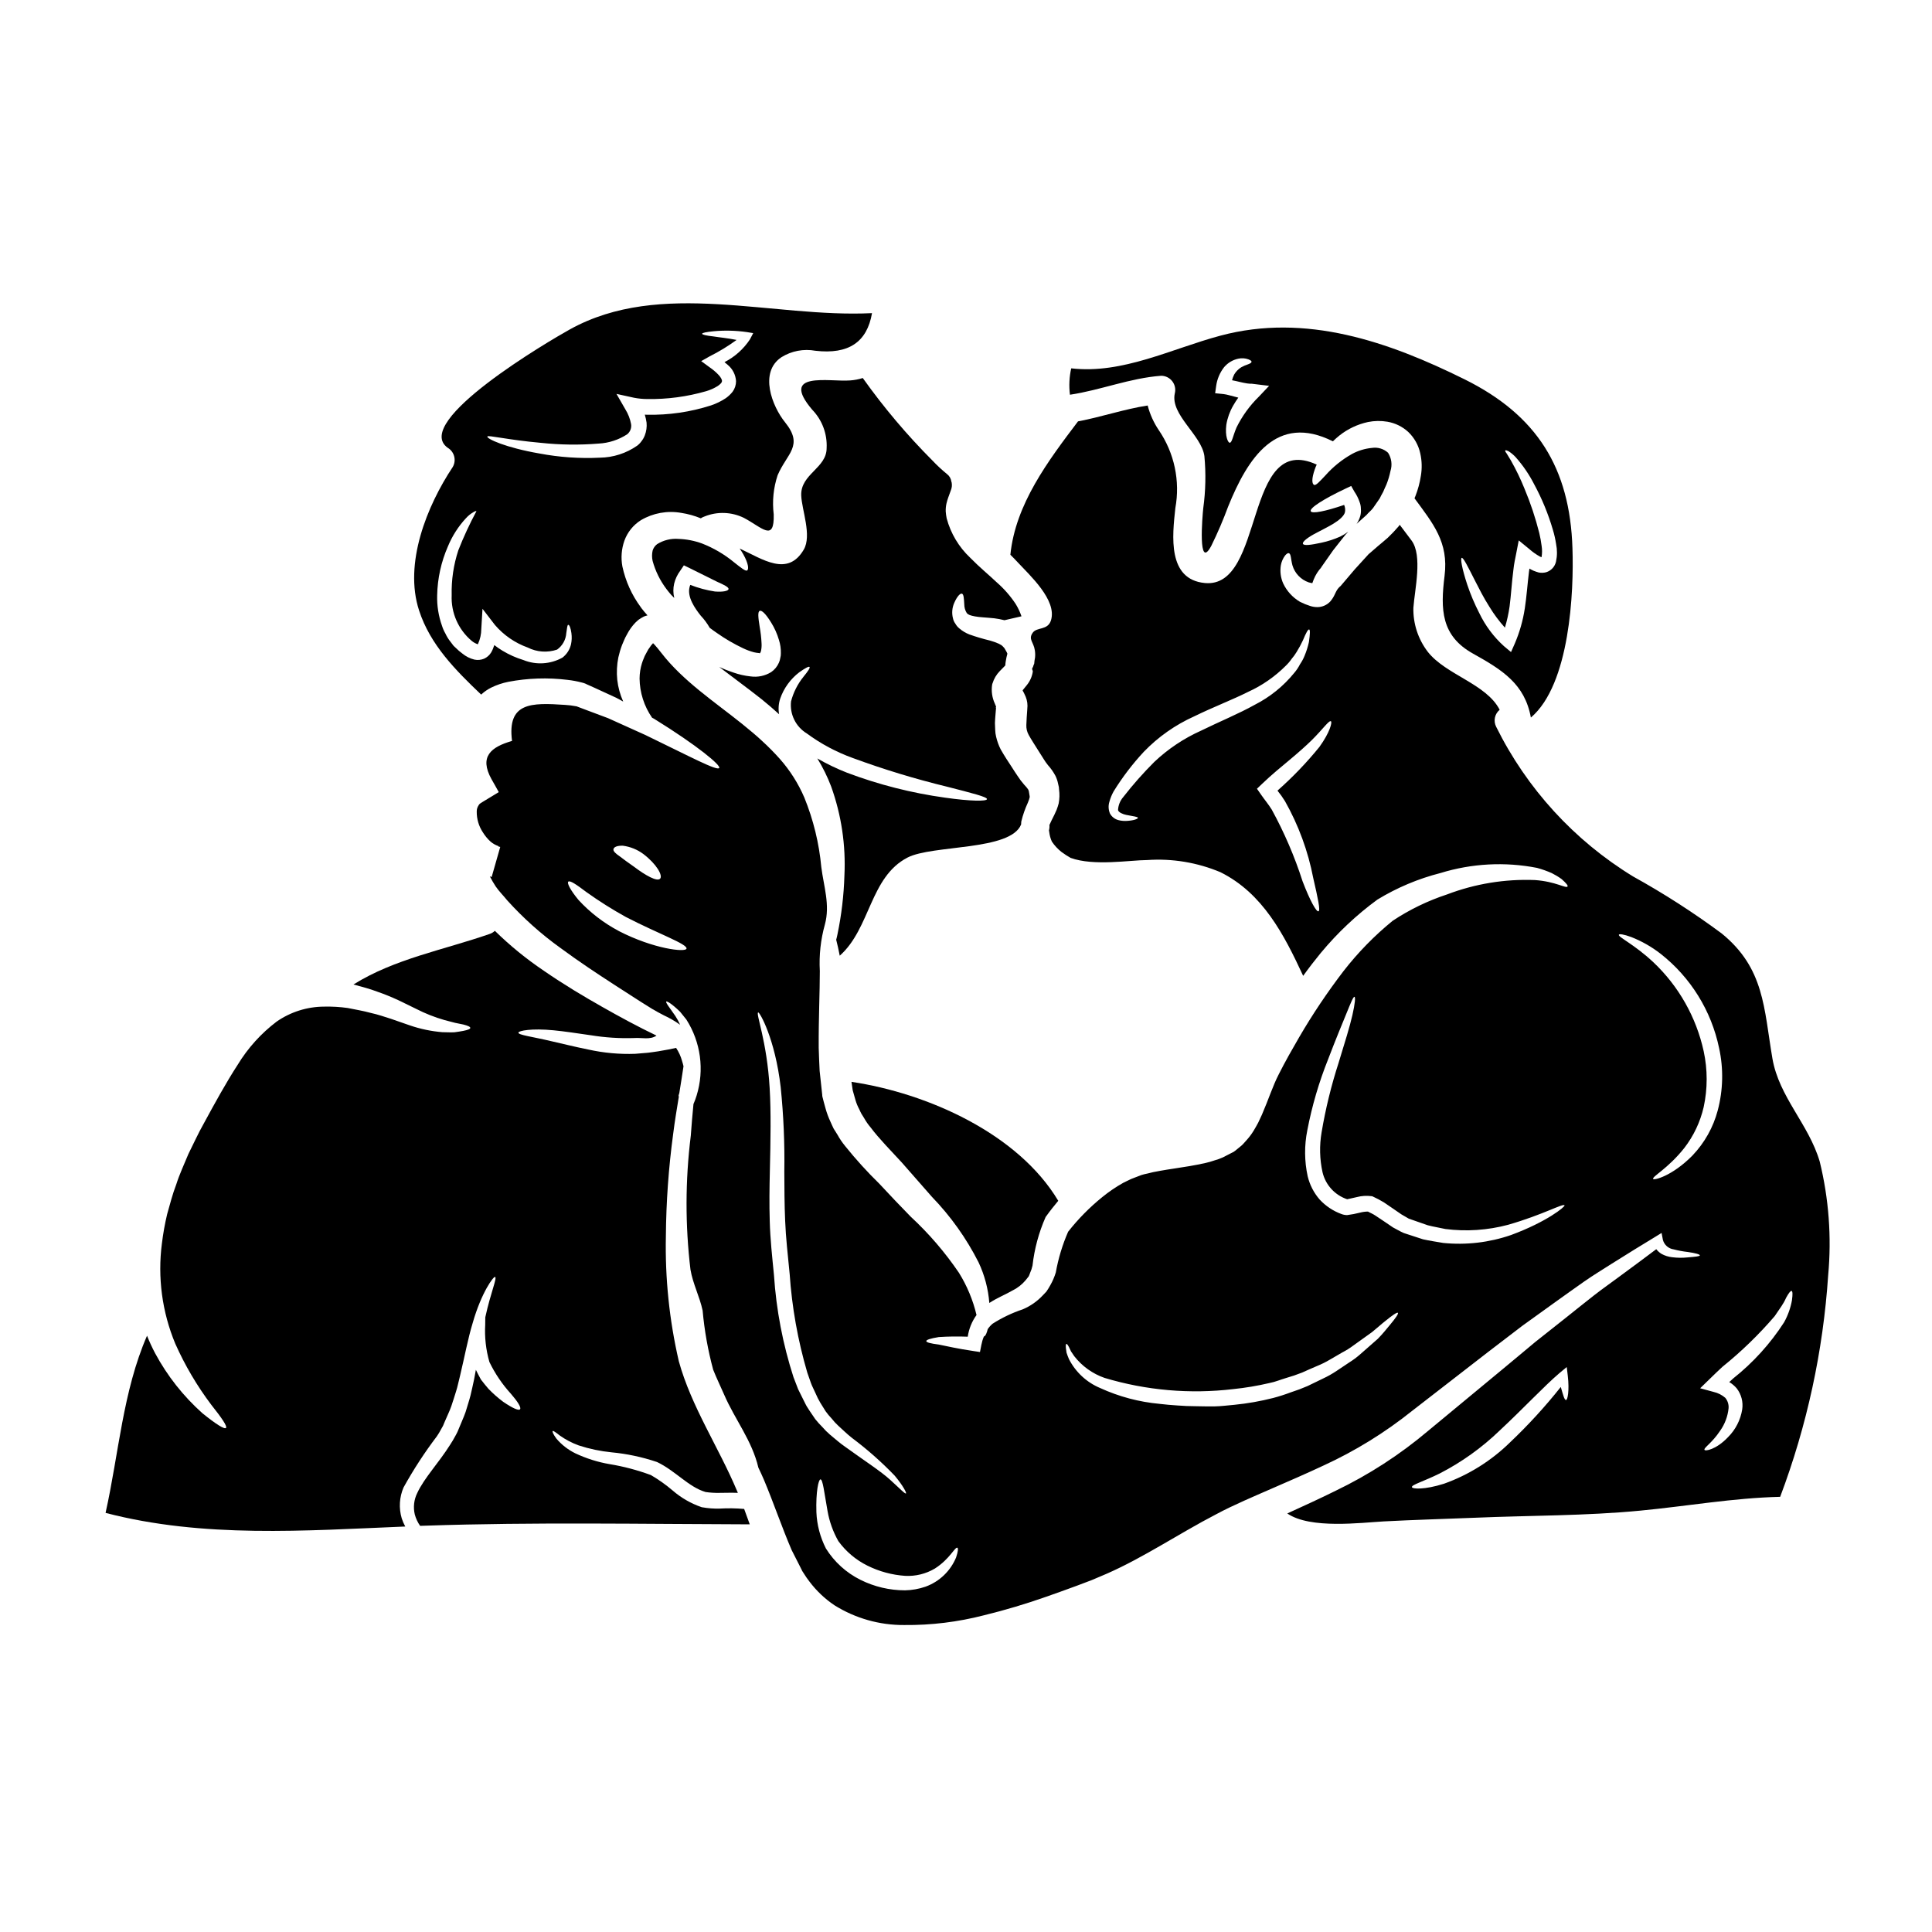
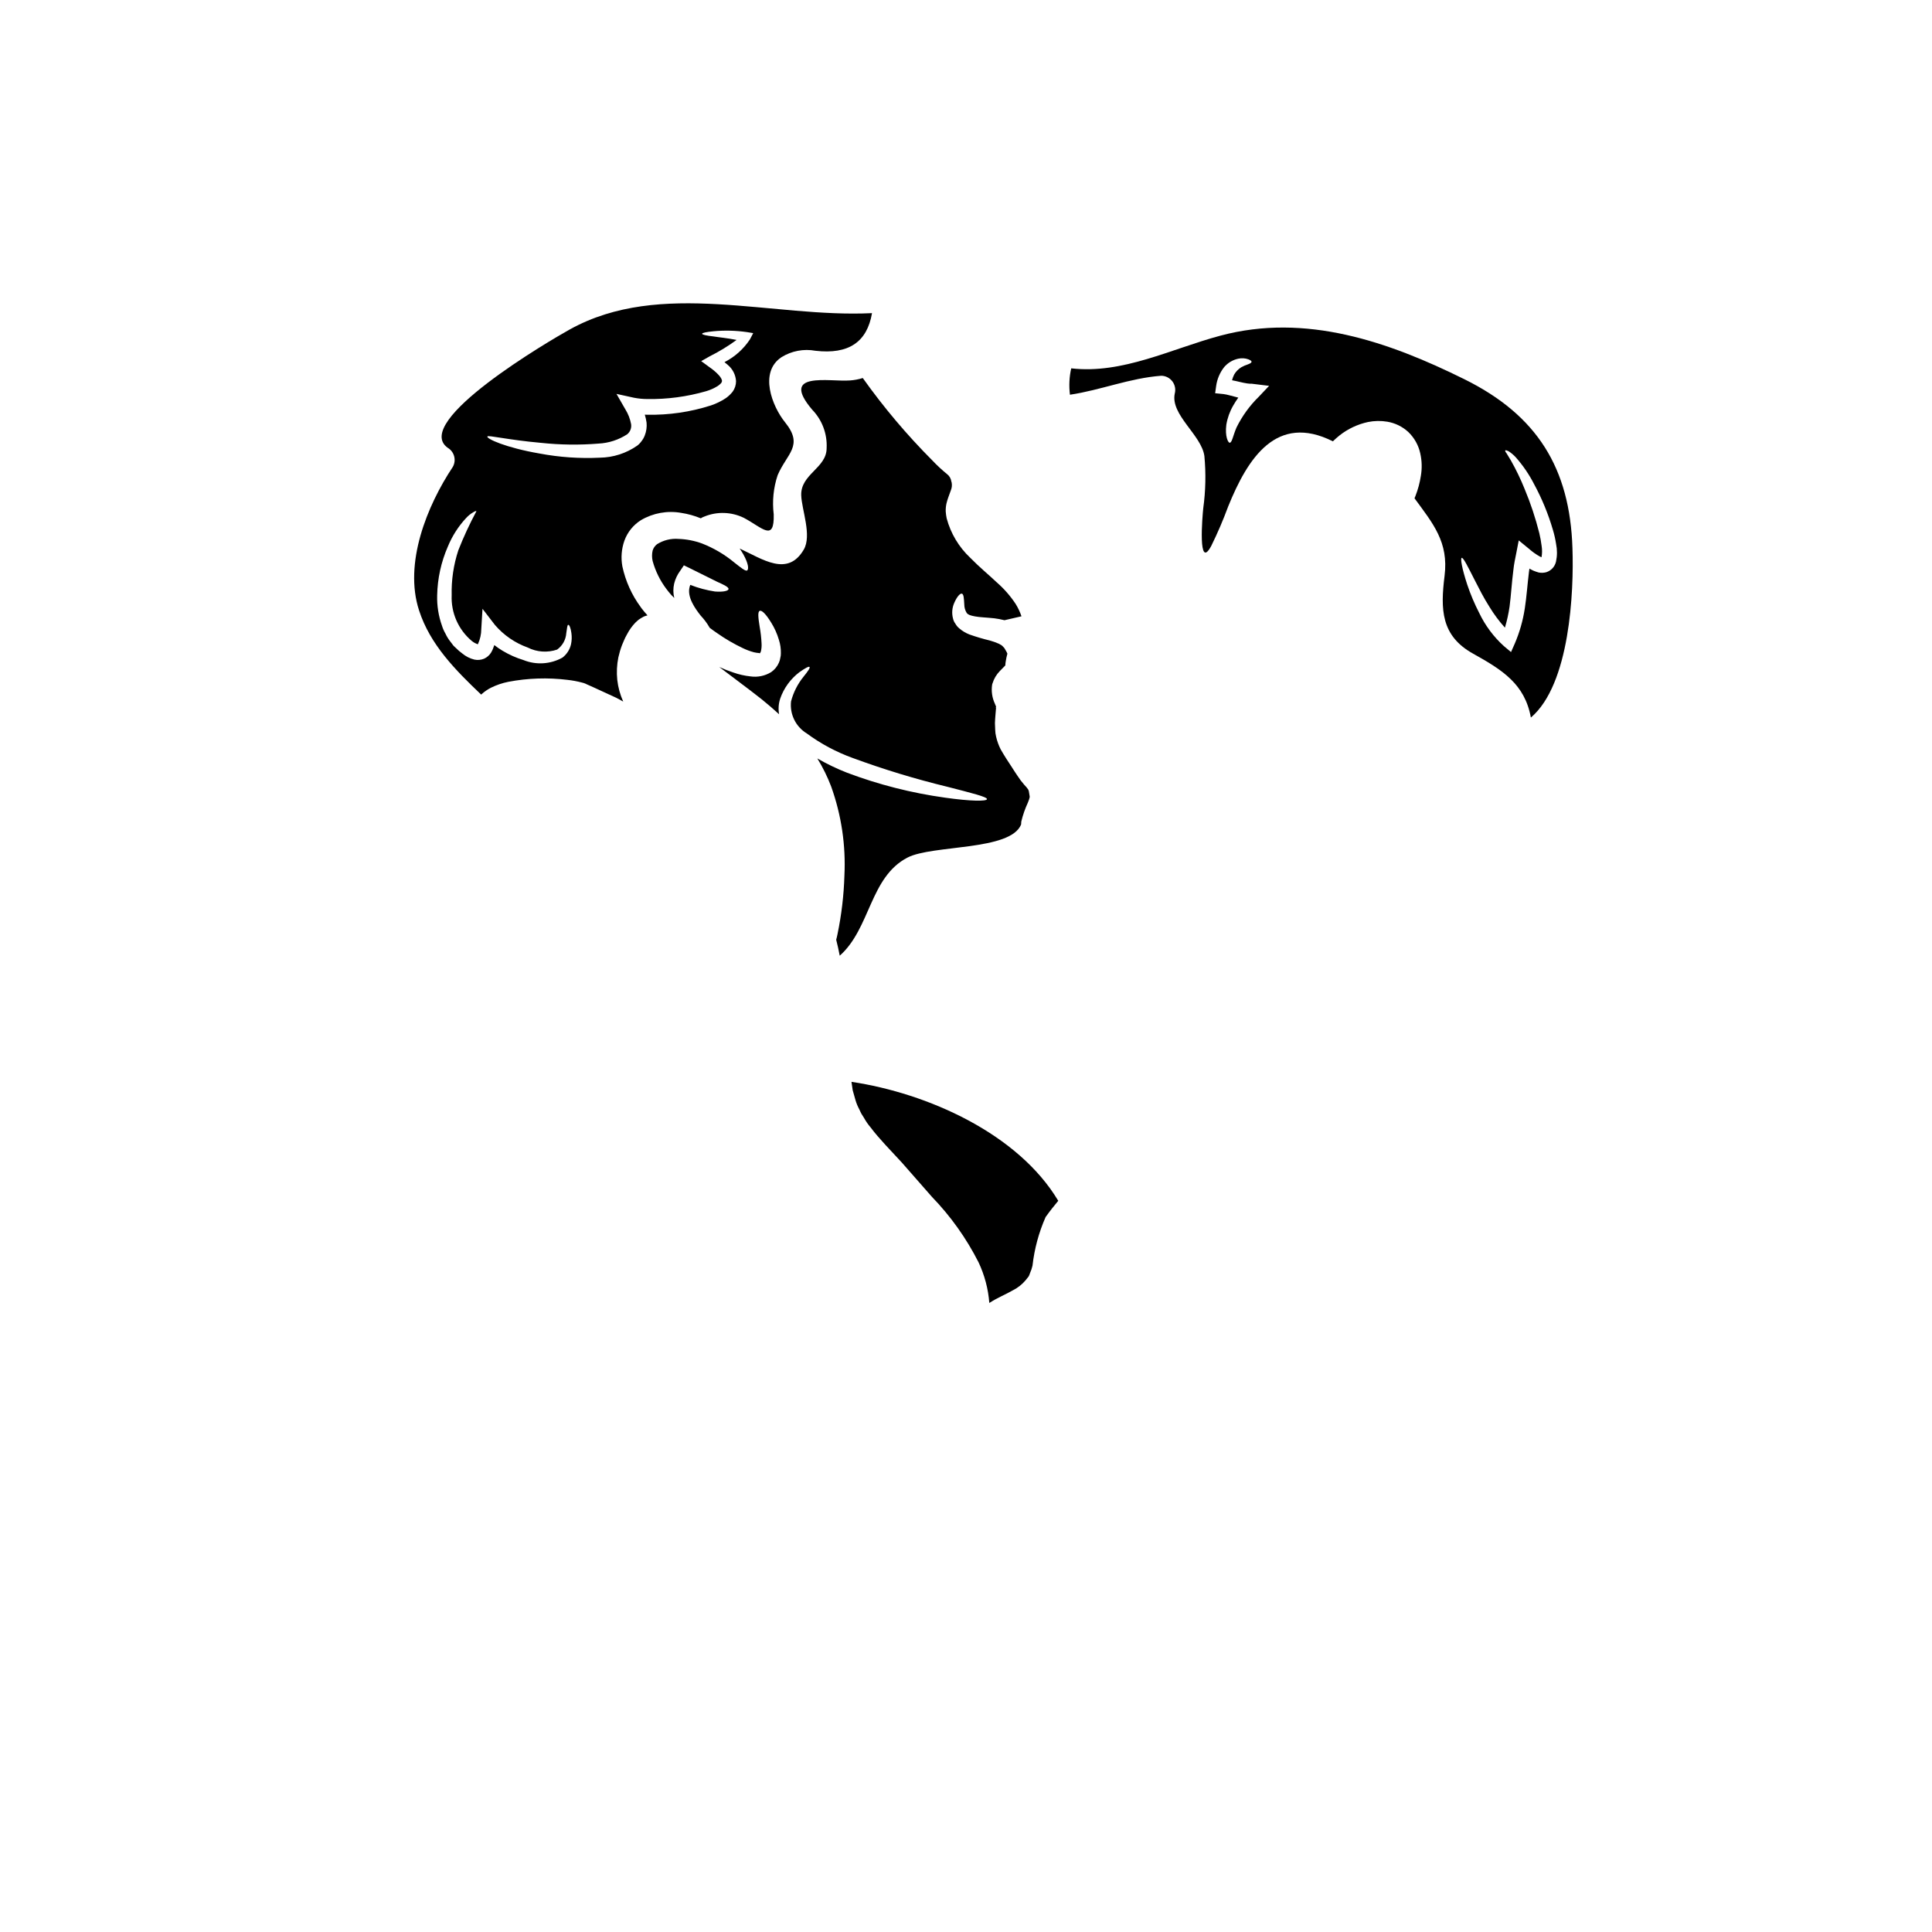
<svg xmlns="http://www.w3.org/2000/svg" fill="#000000" width="800px" height="800px" version="1.1" viewBox="144 144 512 512">
  <g>
-     <path d="m334.73 543.79c-1.559 0.043-3.117-0.074-4.652-0.348h-0.074l-0.125-0.047c-2.789-0.961-5.367-2.449-7.598-4.379-1.805-1.539-3.742-2.914-5.789-4.109-3.551-1.312-7.219-2.285-10.953-2.898-3.144-0.539-6.199-1.508-9.082-2.867-1.914-0.941-3.617-2.262-5-3.887-0.84-1.141-1.137-1.859-0.988-2.008 0.148-0.148 0.789 0.324 1.883 1.18h-0.004c1.551 1.098 3.238 1.98 5.023 2.625 2.828 0.922 5.75 1.539 8.715 1.832 4.051 0.383 8.043 1.23 11.902 2.523 0.051 0.012 0.102 0.031 0.148 0.051 4.848 2.301 8.316 6.609 12.844 7.941 1.23 0.18 2.473 0.258 3.715 0.227 1.508 0 3.148-0.074 4.848 0-0.098-0.199-0.172-0.422-0.273-0.645-4.801-11.414-12.078-22.223-15.395-34.301l0.004-0.004c-2.5-10.836-3.648-21.941-3.414-33.062 0.07-9.055 0.715-18.098 1.926-27.074 0.449-3.586 1.016-6.879 1.512-9.945-0.148-0.125-0.051-0.449 0.121-0.918 0.395-2.574 0.82-4.953 1.113-7.106-0.121-0.469-0.219-0.941-0.395-1.434h0.004c-0.34-1.223-0.871-2.383-1.574-3.438-0.641 0.145-1.285 0.273-1.969 0.418-0.918 0.148-1.859 0.324-2.797 0.496l-1.453 0.211-0.742 0.098c-0.273 0.027-0.422 0.074-0.867 0.098-0.988 0.074-1.969 0.148-2.969 0.246v0.004c-4.199 0.152-8.398-0.23-12.5-1.141-3.711-0.742-6.926-1.574-9.652-2.176-5.297-1.262-8.91-1.66-8.836-2.301 0.051-0.496 3.469-1.18 9.305-0.617 2.852 0.273 6.215 0.789 9.84 1.312v-0.004c3.836 0.629 7.723 0.879 11.609 0.746 1.906-0.148 4.133 0.543 5.84-0.645-4.926-2.363-9.605-4.898-14.453-7.648-4.848-2.746-10.078-5.863-15.395-9.527v-0.004c-4.644-3.125-8.992-6.668-12.988-10.59-0.398 0.383-0.883 0.672-1.41 0.84-12.152 4.231-25.148 6.559-36.062 13.383 2.18 0.59 4.434 1.18 6.238 1.879 1.938 0.668 3.836 1.438 5.691 2.301 1.66 0.82 3.242 1.574 4.723 2.301l0.004 0.004c2.383 1.219 4.875 2.203 7.449 2.941 1.062 0.273 2.027 0.547 2.848 0.742 0.82 0.195 1.574 0.297 2.176 0.445 1.18 0.301 1.832 0.594 1.832 0.891s-0.617 0.547-1.855 0.789c-0.617 0.121-1.387 0.246-2.328 0.371-0.918 0.051-1.969 0-3.219-0.023-2.941-0.242-5.844-0.848-8.637-1.809-1.535-0.547-3.219-1.113-4.977-1.73-1.707-0.523-3.289-1.113-5.394-1.574-2.055-0.57-3.91-0.844-6.016-1.285l0.004-0.004c-2.109-0.297-4.234-0.422-6.363-0.371-4.477 0.027-8.844 1.41-12.523 3.961-4.141 3.133-7.648 7.019-10.344 11.457-3.07 4.723-6.016 10.102-8.984 15.566-1.508 2.648-2.719 5.394-4.059 8.047-1.113 2.723-2.363 5.344-3.215 8.047-1.016 2.644-1.684 5.316-2.426 7.918-0.609 2.562-1.074 5.156-1.391 7.769-1.172 9.008 0.051 18.168 3.543 26.555 2.547 5.723 5.734 11.137 9.5 16.141 2.875 3.613 4.328 5.766 3.938 6.188-0.395 0.422-2.621-0.965-6.238-3.887-5.082-4.535-9.328-9.922-12.551-15.922-0.793-1.504-1.504-3.047-2.133-4.629-6.434 14.805-7.477 31.234-10.988 46.953 25.887 6.754 52.914 4.699 79.422 3.613-0.383-0.695-0.695-1.426-0.941-2.18-0.801-2.703-0.625-5.606 0.496-8.191 2.617-4.727 5.57-9.258 8.836-13.562 0.414-0.613 0.793-1.25 1.137-1.906 0.148-0.273 0.445-0.789 0.473-0.844l0.445-1.062c0.594-1.414 1.285-2.797 1.754-4.133 0.469-1.336 0.844-2.648 1.262-3.938 0.422-1.285 0.668-2.672 1.016-3.961 1.258-5.246 2.152-10.125 3.391-14.168 2.328-8.145 5.57-12.449 5.938-12.203 0.57 0.324-1.16 4.109-2.598 10.695 0 0.566 0 1.211-0.023 1.906l0.004 0.004c-0.195 3.356 0.184 6.719 1.113 9.949 1.48 3.062 3.398 5.898 5.691 8.41 1.832 2.106 2.793 3.664 2.426 4.109-0.371 0.445-2.027-0.32-4.457-1.969-1.391-1.039-2.699-2.191-3.906-3.438-0.645-0.766-1.34-1.574-2.008-2.477-0.445-0.82-0.914-1.684-1.336-2.574-0.148 0.844-0.301 1.68-0.473 2.547-0.32 1.363-0.566 2.754-0.938 4.207-0.371 1.453-0.871 2.922-1.316 4.434-0.496 1.438-1.137 2.754-1.707 4.207l-0.445 1.062c-0.297 0.645-0.422 0.789-0.641 1.211-0.395 0.742-0.82 1.461-1.262 2.129-3.094 4.926-6.93 8.887-8.762 12.871-0.871 1.758-1.098 3.762-0.645 5.668 0.293 1.082 0.77 2.102 1.414 3.019 0.52-0.023 1.039-0.051 1.574-0.051 28.559-0.965 57.199-0.422 85.781-0.348-0.492-1.387-0.988-2.719-1.484-4.082-2.152-0.188-4.316-0.219-6.477-0.098z" />
    <path d="m369.65 430.7c0.125 0.742 0.223 1.488 0.324 2.227 0.246 0.867 0.496 1.73 0.742 2.625 0.25 0.852 0.59 1.672 1.012 2.449 0.199 0.375 0.301 0.742 0.547 1.141l0.738 1.18v0.004c0.477 0.852 1.031 1.656 1.664 2.398 2.402 3.191 5.418 6.188 8.312 9.355 2.777 3.168 5.441 6.203 7.992 9.109 4.965 5.133 9.125 10.98 12.352 17.352 1.594 3.383 2.559 7.031 2.848 10.762 2.106-1.387 4.434-2.297 6.297-3.391v0.004c1.258-0.641 2.375-1.523 3.289-2.598l0.867-1.09c0.172-0.324 0.195-0.543 0.324-0.82h-0.004c0.293-0.645 0.516-1.312 0.672-2.004 0.496-4.43 1.664-8.762 3.461-12.844l0.023-0.051 0.148-0.195c0.988-1.387 2.078-2.754 3.191-4.086-10.676-17.848-34.652-28.516-54.801-31.527z" />
    <path d="m255.06 305.78c2.945 9.086 9.676 15.84 16.457 22.297 0.051-0.023 0.074-0.074 0.098-0.098 0.766-0.699 1.625-1.289 2.551-1.754 1.438-0.703 2.961-1.219 4.531-1.535 5.172-0.988 10.465-1.164 15.688-0.52 1.297 0.141 2.578 0.379 3.84 0.715l0.543 0.148 0.375 0.148 0.098 0.035 0.172 0.098 0.789 0.348 1.484 0.668c1.969 0.918 3.859 1.781 5.691 2.621 0.621 0.324 1.18 0.645 1.781 0.969-0.82-1.82-1.352-3.758-1.574-5.742-0.207-2-0.109-4.019 0.293-5.992 0.246-1.102 0.57-2.188 0.969-3.242l0.543-1.281 0.148-0.324 0.07-0.148 0.027-0.098 0.121-0.223 0.395-0.738 0.004-0.004c0.59-1.145 1.34-2.195 2.227-3.125 0.324-0.273 0.543-0.543 0.914-0.816v0.004c0.418-0.293 0.859-0.555 1.312-0.789 0.32-0.137 0.652-0.246 0.988-0.32l-0.844-0.965-0.418-0.52-0.199-0.246-0.098-0.125-0.195-0.273-0.051-0.074v-0.004c-2.367-3.199-4.019-6.871-4.852-10.762-0.422-2.281-0.238-4.633 0.531-6.82 0.812-2.254 2.356-4.172 4.383-5.445 3.219-1.902 7.012-2.586 10.691-1.93 1.773 0.27 3.512 0.754 5.172 1.438 0.312-0.211 0.656-0.379 1.016-0.496 3.359-1.355 7.137-1.219 10.395 0.371 4.875 2.574 8.094 6.512 7.918-0.914-0.43-3.5-0.074-7.051 1.039-10.395 2.477-5.793 6.984-7.797 1.969-14.008-3.441-4.258-6.953-13.27-0.965-17.25v-0.004c2.684-1.672 5.898-2.281 9.008-1.707 8.809 1.016 13.684-2.301 14.996-9.973-26.43 1.312-55.934-9.055-80.062 4.305-5.273 2.922-42.074 24.453-32.375 31.383h0.004c1.75 1.047 2.344 3.301 1.332 5.074-6.828 10.27-13.016 25.539-8.93 38.039zm32.273-44.426h0.004c5.078 0.547 10.199 0.613 15.293 0.199 2.707-0.137 5.332-0.992 7.602-2.477 0.793-0.656 1.176-1.684 1.012-2.695-0.258-1.379-0.77-2.695-1.508-3.887l-2.363-4.109 4.629 1.016c1.168 0.227 2.356 0.344 3.543 0.348 5.273 0.086 10.527-0.617 15.59-2.078 1.062-0.312 2.078-0.762 3.019-1.34 0.344-0.223 0.66-0.488 0.941-0.785 0.125-0.246 0.273-0.395 0.223-0.543 0.098-0.301-0.324-1.113-1.016-1.781v-0.004c-0.691-0.711-1.453-1.348-2.277-1.906l-2.199-1.609 2.227-1.262c2.5-1.25 4.894-2.707 7.152-4.356-2.453-0.496-4.555-0.668-6.066-0.918-2.004-0.223-3.066-0.469-3.066-0.715 0-0.246 1.062-0.473 3.066-0.668 2.918-0.27 5.859-0.195 8.762 0.219l1.707 0.277-0.867 1.656h0.004c-1.691 2.562-4.019 4.644-6.754 6.039 0.297 0.223 0.566 0.445 0.867 0.719h-0.004c1.301 1.07 2.098 2.629 2.203 4.309 0.004 1.012-0.316 2-0.914 2.816-0.52 0.652-1.129 1.227-1.809 1.707-1.215 0.805-2.531 1.445-3.91 1.91-5.477 1.758-11.203 2.59-16.953 2.473-0.199 0-0.395-0.023-0.594-0.023 0.211 0.688 0.367 1.391 0.469 2.106 0.109 1.148-0.051 2.312-0.469 3.387-0.211 0.555-0.504 1.07-0.867 1.535-0.316 0.449-0.699 0.848-1.137 1.184-2.906 2.031-6.356 3.141-9.902 3.191-5.371 0.262-10.754-0.113-16.035-1.113-8.887-1.535-14.059-3.914-13.777-4.508 0.164-0.414 5.363 0.898 14.176 1.688zm-19.82 19.949c0.543-0.609 1.176-1.125 1.883-1.535 0.469-0.297 0.762-0.395 0.867-0.297h-0.004c-1.801 3.359-3.406 6.82-4.801 10.367-1.262 3.84-1.855 7.867-1.758 11.906-0.203 4.644 1.762 9.117 5.32 12.105 0.457 0.375 0.977 0.668 1.535 0.867 0.027-0.004 0.055 0.004 0.074 0.023 0-0.023 0-0.047 0.051-0.098v-0.004c0.566-1.234 0.859-2.574 0.867-3.934l0.32-5.367 3.293 4.281c2.328 2.711 5.324 4.773 8.688 5.984 2.418 1.223 5.227 1.418 7.793 0.547 1.422-1.016 2.312-2.613 2.43-4.356 0.219-1.363 0.246-2.176 0.52-2.203 0.273-0.027 0.641 0.719 0.844 2.227h-0.004c0.133 0.965 0.102 1.945-0.102 2.898-0.316 1.418-1.121 2.676-2.273 3.559-3.176 1.77-6.981 2.008-10.348 0.645-1.934-0.59-3.781-1.414-5.512-2.453-0.766-0.457-1.5-0.961-2.199-1.512-0.207 0.688-0.488 1.348-0.844 1.969-0.441 0.719-1.09 1.289-1.859 1.637-0.812 0.34-1.711 0.426-2.574 0.242-1.168-0.285-2.262-0.836-3.191-1.605-0.625-0.453-1.211-0.961-1.754-1.512l-0.375-0.348-0.098-0.098c-0.219-0.223-0.098-0.125-0.195-0.195l-0.172-0.246-0.715-0.941h-0.004c-0.465-0.613-0.859-1.27-1.18-1.969-0.375-0.641-0.676-1.32-0.895-2.031-0.926-2.586-1.363-5.32-1.289-8.062 0.09-4.477 1.055-8.891 2.852-12.992 1.141-2.766 2.769-5.309 4.805-7.5z" />
-     <path d="m317.53 314h-0.027l0.027 0.023z" />
    <path d="m369.25 244.82c-5.414 0.422-18.781-2.574-9.996 7.769 2.625 2.715 4.004 6.398 3.812 10.172 0 5.297-6.906 6.856-6.734 12.5 0.125 3.832 2.875 10.629 0.668 14.402-4.281 7.301-10.914 2.504-16.98-0.297 0.375 0.543 0.691 1.062 0.969 1.535 1.387 2.5 1.461 3.91 1.039 4.254-0.422 0.348-1.707-0.738-3.543-2.176h0.004c-2.535-2.086-5.387-3.754-8.445-4.949-1.984-0.727-4.074-1.137-6.188-1.211-2.008-0.168-4.019 0.324-5.727 1.395-0.566 0.43-0.98 1.027-1.18 1.711-0.199 0.895-0.199 1.824 0 2.723 0.738 2.691 1.98 5.219 3.664 7.449l0.617 0.789 0.668 0.789 0.789 0.789v-0.004c-0.305-1.242-0.316-2.539-0.027-3.789 0.301-1.234 0.848-2.398 1.609-3.414l0.969-1.438 1.531 0.742c2.898 1.438 5.449 2.695 7.277 3.613 1.906 0.844 3.148 1.461 3.019 1.969-0.098 0.445-1.387 0.789-3.562 0.617v0.004c-2.246-0.34-4.445-0.93-6.562-1.758-0.086 0.18-0.152 0.371-0.195 0.566-0.691 2.672 1.438 5.668 2.945 7.574 0.926 0.98 1.73 2.07 2.398 3.242 0.668 0.496 1.34 0.992 2.008 1.438 2.141 1.504 4.402 2.82 6.766 3.941 0.938 0.453 1.914 0.82 2.922 1.09 0.48 0.113 0.969 0.188 1.461 0.219 0 0.172 0.223 0.098 0.422-0.52h-0.004c0.156-0.707 0.207-1.43 0.152-2.152-0.07-1.445-0.238-2.883-0.496-4.305-0.395-2.449-0.543-3.961 0-4.207 0.543-0.246 1.633 0.789 3.043 3.094v-0.004c0.891 1.426 1.582 2.969 2.055 4.578 0.375 1.16 0.551 2.375 0.52 3.59 0.008 0.398-0.039 0.797-0.148 1.184-0.059 0.441-0.188 0.875-0.371 1.285-0.438 1.012-1.148 1.879-2.055 2.5-1.633 1.008-3.57 1.41-5.469 1.137-1.535-0.164-3.047-0.504-4.508-1.016-1.289-0.422-2.551-0.918-3.785-1.484 3.543 2.723 7.402 5.512 11.289 8.59 1.574 1.285 3.066 2.547 4.578 3.938v-0.004c-0.246-1.379-0.145-2.801 0.293-4.137 0.961-2.769 2.719-5.199 5.051-6.977 1.574-1.113 2.527-1.633 2.723-1.41 0.195 0.223-0.395 1.113-1.609 2.598-1.543 1.914-2.668 4.133-3.289 6.512-0.387 3.41 1.246 6.734 4.18 8.512 3.731 2.75 7.844 4.945 12.207 6.516 8.176 3.008 16.523 5.547 24.992 7.602 6.535 1.68 10.629 2.695 10.543 3.289-0.082 0.594-4.328 0.57-11.113-0.395h0.004c-8.879-1.23-17.59-3.445-25.977-6.609-2.715-1.062-5.348-2.328-7.875-3.785 1.453 2.356 2.68 4.844 3.664 7.43 2.715 7.562 3.91 15.586 3.516 23.613-0.156 5.215-0.77 10.41-1.832 15.516-0.098 0.543-0.219 1.016-0.348 1.484 0.348 1.316 0.645 2.723 0.941 4.234 8.168-7.254 7.969-20.859 17.969-26.012 6.609-3.418 27.277-1.73 30.094-8.762 0.027-0.273 0.027-0.543 0.051-0.789v0.004c0.414-1.727 1-3.402 1.746-5.012l0.324-0.867c0.098-0.273 0.074-0.371 0.148-0.566 0.047-0.125 0.023-0.148 0-0.148v-0.023c-0.027 0-0.051 0-0.027-0.027h0.027v-0.074l-0.027-0.145-0.195-1.188-0.074-0.195v-0.004c-0.023-0.102-0.062-0.195-0.125-0.277-0.289-0.426-0.621-0.82-0.988-1.18-0.672-0.766-1.285-1.574-1.832-2.43-0.496-0.715-0.965-1.461-1.438-2.199-0.965-1.461-1.906-2.875-2.996-4.777-0.539-1.062-0.945-2.184-1.211-3.344-0.148-0.59-0.23-1.195-0.246-1.805-0.023-0.543-0.07-1.336-0.07-1.805 0.047-1.461 0.168-2.301 0.297-4.109l-0.094 0.004h-0.219l0.297-0.051h-0.004c-0.004-0.098 0.004-0.199 0.023-0.297h-0.023l-0.297-0.719c-0.73-1.574-0.984-3.328-0.719-5.047l0.074-0.277 0.023-0.047v0.004c0.375-1.23 1.035-2.352 1.934-3.269 0.445-0.445 0.891-0.895 1.336-1.363 0.027-0.023 0.051-0.074 0.102-0.098l0.023-0.098c0.016-0.355 0.055-0.715 0.121-1.066 0.102-0.664 0.242-1.32 0.422-1.969v-0.027c-0.105-0.273-0.238-0.535-0.395-0.785l-0.371-0.641-0.023-0.027-0.098-0.121v-0.004c-0.152-0.184-0.32-0.355-0.496-0.52-0.062-0.02-0.125-0.051-0.172-0.098l-0.051-0.074-0.246-0.125-0.445-0.246-0.004-0.004c-0.766-0.332-1.555-0.613-2.359-0.836-1.836-0.441-3.644-0.977-5.422-1.609-0.977-0.383-1.879-0.926-2.672-1.613-0.422-0.348-0.773-0.777-1.039-1.258-0.305-0.414-0.52-0.887-0.621-1.391-0.359-1.375-0.234-2.836 0.352-4.133 0.816-1.855 1.633-2.547 2.027-2.402 0.473 0.148 0.52 1.238 0.617 2.848 0 0.797 0.223 1.578 0.645 2.258 0.371 0.469 0.891 0.664 2.203 0.914 1.316 0.246 2.969 0.277 5.047 0.496v-0.004c0.93 0.117 1.848 0.289 2.754 0.52 1.363-0.324 2.82-0.668 4.508-1.039-0.387-1.141-0.902-2.238-1.535-3.266-1.402-2.121-3.082-4.043-5-5.715-2.078-1.969-4.531-3.965-7.055-6.539h0.004c-3.012-2.832-5.172-6.449-6.238-10.441-0.121-0.598-0.203-1.199-0.25-1.809-0.023-0.723 0.043-1.445 0.203-2.152 0.129-0.531 0.285-1.059 0.469-1.574l0.715-1.969c0.234-0.598 0.305-1.246 0.199-1.879v-0.051l-0.098-0.32c-0.098-0.781-0.512-1.492-1.141-1.969-1.355-1.102-2.637-2.293-3.836-3.562-6.762-6.773-12.949-14.102-18.496-21.902-1.102 0.352-2.242 0.566-3.394 0.645z" />
-     <path d="m626.23 451.78c-2.922-9.898-10.77-17.055-12.523-27.277-2.277-13.316-2.078-23.906-13.488-33.164h-0.004c-7.473-5.535-15.301-10.57-23.438-15.07-15.586-9.527-28.156-23.27-36.262-39.637-0.809-1.535-0.426-3.43 0.914-4.531-3.543-6.902-14.234-9.23-19.059-15.371h0.004c-2.559-3.34-3.902-7.449-3.812-11.652 0.348-4.828 2.477-13.812-0.473-17.82-1.039-1.41-2.102-2.793-3.148-4.18-0.102 0.145-0.199 0.273-0.301 0.418l0.004-0.004c-0.906 1.055-1.863 2.066-2.871 3.023-0.941 0.84-1.758 1.484-2.625 2.223-0.738 0.645-1.461 1.285-2.199 1.91l-0.277 0.219-0.047 0.074c-0.023 0-0.52 0.57-0.52 0.57l-1.039 1.137c-0.668 0.742-1.34 1.484-2.008 2.203-1.258 1.484-2.477 2.894-3.637 4.277l-0.121 0.148-0.074 0.051v0.008c-0.387 0.32-0.715 0.703-0.969 1.137-0.145 0.223-0.297 0.57-0.492 0.965-0.312 0.715-0.73 1.379-1.242 1.969-0.863 0.926-2.07 1.461-3.34 1.488-0.688 0.008-1.375-0.102-2.027-0.324-0.859-0.27-1.695-0.609-2.5-1.016l-0.199-0.098c-1.918-1.145-3.453-2.832-4.406-4.856-0.66-1.496-0.871-3.156-0.617-4.773 0.168-0.953 0.559-1.852 1.137-2.625 0.422-0.492 0.789-0.691 1.016-0.594 0.57 0.223 0.473 1.488 0.918 3.195 0.617 2.117 2.223 3.805 4.305 4.527 0.324 0.074 0.641 0.172 0.965 0.223 0.098-0.301 0.223-0.645 0.371-0.992 0.488-1.207 1.191-2.312 2.082-3.266l-0.199 0.199c1.039-1.488 2.152-3.047 3.266-4.656 0.621-0.789 1.238-1.574 1.859-2.363l0.941-1.18 0.492-0.617 0.125-0.148 0.348-0.348 0.246-0.273v0.004c-0.676 0.484-1.387 0.914-2.129 1.285-1.613 0.719-3.297 1.266-5.023 1.633-2.875 0.617-4.582 0.82-4.852 0.301-0.273-0.52 1.262-1.758 3.812-3.047 1.258-0.691 2.793-1.41 4.254-2.301 1.461-0.895 2.875-2.055 3.07-3.094 0.109-0.637 0.031-1.289-0.223-1.883-4.926 1.684-8.562 2.43-8.859 1.66-0.324-0.844 3.492-3.266 9.207-5.969l1.512-0.715 0.844 1.484h-0.004c0.586 0.852 1.055 1.777 1.387 2.758 0.223 0.559 0.34 1.156 0.344 1.758 0.062 0.648 0.012 1.301-0.148 1.93-0.215 0.758-0.547 1.477-0.988 2.129 0.121-0.102 0.238-0.211 0.348-0.324 0.738-0.668 1.605-1.41 2.297-2.055 0.52-0.641 1.066-1.012 1.684-1.777 0.594-0.871 1.211-1.734 1.805-2.602l0.148-0.297 0.246-0.496 0.52-0.941c0.273-0.641 0.543-1.285 0.84-1.906l0.004 0.004c0.473-1.18 0.836-2.394 1.09-3.637 0.516-1.625 0.281-3.394-0.641-4.828-1.152-1.047-2.719-1.52-4.258-1.285-1.855 0.172-3.66 0.719-5.297 1.605-2.652 1.492-5.035 3.414-7.055 5.691-1.508 1.574-2.523 2.797-3.043 2.477-0.52-0.324-0.645-1.574 0.246-4.133h0.004c0.137-0.414 0.305-0.82 0.496-1.215-19.43-8.934-13.562 32.918-29.648 31.383-9.949-0.941-8.617-12.496-7.82-19.82h-0.004c1.328-7.207-0.246-14.645-4.379-20.691-1.348-1.996-2.344-4.207-2.949-6.535-6.262 0.965-12.25 3.043-18.461 4.207-7.894 10.441-16.582 21.926-17.922 35.34 0.641 0.641 1.285 1.285 1.906 1.969 3.191 3.441 10.492 10.047 8.859 15.395-0.844 2.754-3.734 1.73-4.848 3.312-1.238 1.758 0.246 2.43 0.566 4.656v0.004c0.102 0.637 0.121 1.285 0.051 1.926-0.109 0.539-0.188 1.086-0.223 1.637-0.137 0.246-0.234 0.512-0.297 0.785l-0.246 0.469v0.102c0 0.246 0.223 0.492 0.172 0.738v0.004c-0.203 1.32-0.758 2.559-1.609 3.59-0.371 0.445-0.715 0.891-1.086 1.34v-0.004c0.02 0.066 0.043 0.133 0.074 0.199l0.297 0.543h-0.004c0.164 0.312 0.312 0.633 0.445 0.961 0.422 1.035 0.566 2.16 0.422 3.269v0.074c-0.098 1.461-0.219 2.922-0.246 4.16-0.039 0.914 0.176 1.82 0.621 2.621 0.641 1.18 1.68 2.754 2.57 4.184 0.473 0.715 0.918 1.461 1.363 2.152h-0.004c0.359 0.59 0.754 1.152 1.184 1.688 0.766 0.848 1.426 1.785 1.965 2.793 0.32 0.645 0.555 1.328 0.695 2.031l0.223 0.988 0.047 0.594c0.176 1.242 0.141 2.508-0.098 3.738-0.152 0.57-0.332 1.133-0.543 1.68l-0.594 1.312c-0.57 1.141-1.016 2.008-1.316 2.723 0.047 0.477 0.004 0.953-0.121 1.414 0.039 0.145 0.062 0.293 0.074 0.445 0.102 0.871 0.336 1.723 0.695 2.523 0.699 1.043 1.562 1.973 2.551 2.754 0.773 0.574 1.582 1.102 2.422 1.574 6.137 2.227 15.664 0.594 20.316 0.57h0.004c6.621-0.457 13.258 0.648 19.379 3.219 11.234 5.594 16.855 16.531 21.926 27.469 1.535-2.129 3.117-4.18 4.723-6.137l0.004 0.004c4.391-5.289 9.41-10.02 14.957-14.082 5.188-3.16 10.82-5.531 16.707-7.031 8.285-2.555 17.074-3.023 25.586-1.363 1.336 0.363 2.644 0.828 3.91 1.387 0.906 0.453 1.777 0.98 2.598 1.574 1.234 1.086 1.754 1.754 1.574 1.969-0.422 0.594-3.094-1.316-8.637-1.707-7.938-0.316-15.859 0.98-23.289 3.809-5.09 1.672-9.938 4.019-14.402 6.977-4.832 3.934-9.195 8.402-13.02 13.316-4.281 5.59-8.211 11.441-11.754 17.523-0.895 1.609-1.832 3.168-2.754 4.824-0.926 1.656-1.883 3.469-2.672 5.027-1.574 3.043-2.723 6.691-4.457 10.691l-0.992 2.129c-0.371 0.715-0.816 1.461-1.234 2.176h-0.004c-0.5 0.816-1.07 1.586-1.707 2.305l-1.016 1.137c-0.266 0.285-0.555 0.551-0.867 0.785l-0.816 0.668-0.395 0.324-0.098 0.074-0.348 0.246 0.004 0.004c-0.043 0.02-0.086 0.043-0.125 0.07l-0.297 0.148-2.402 1.234 0.004 0.004c-0.754 0.344-1.531 0.625-2.328 0.84-0.738 0.258-1.488 0.473-2.25 0.648-2.922 0.668-5.695 1.086-8.316 1.484-1.285 0.195-2.598 0.395-3.809 0.617l-1.836 0.348-1.535 0.375v-0.004c-0.531 0.105-1.059 0.234-1.574 0.395l-1.805 0.691-0.891 0.348-0.645 0.301-1.457 0.715h-0.004c-1.961 1.098-3.824 2.367-5.566 3.785-3.352 2.715-6.391 5.793-9.055 9.184-1.508 3.457-2.606 7.078-3.266 10.793-0.359 1.18-0.848 2.316-1.461 3.387-0.316 0.582-0.664 1.145-1.039 1.688l-0.965 1.012c-1.488 1.586-3.293 2.844-5.297 3.688-2.812 0.938-5.496 2.219-7.996 3.812-0.492 0.418-0.922 0.898-1.285 1.434-0.074 0.223-0.121 0.449-0.172 0.621-0.273 0.867-0.566 1.312-0.84 1.312-0.301 0.715-0.523 1.461-0.668 2.227l-0.375 1.906-1.633-0.246c-4.231-0.617-7.199-1.312-9.281-1.73-2.152-0.273-3.312-0.57-3.312-0.918s1.137-0.715 3.289-1.062v-0.004c2.562-0.168 5.133-0.199 7.699-0.098 0.297-2.074 1.094-4.047 2.324-5.742-0.941-3.969-2.519-7.758-4.676-11.219-3.68-5.418-7.961-10.402-12.77-14.852l-4.133-4.281c-1.363-1.461-2.754-2.945-4.184-4.453-3.207-3.133-6.223-6.453-9.031-9.949-0.789-0.957-1.484-1.984-2.078-3.07l-0.992-1.574c-0.297-0.547-0.543-1.211-0.844-1.836-0.535-1.141-0.977-2.324-1.309-3.539l-0.422-1.535-0.199-0.766-0.098-0.395-0.051-0.172-0.098-0.445v-0.207c-0.246-2.176-0.469-4.305-0.691-6.406-0.121-2.082-0.172-4.109-0.246-6.09-0.047-7.894 0.297-14.73 0.297-20.445h-0.004c-0.223-4.121 0.227-8.25 1.336-12.227 1.438-5.223-0.297-10.102-0.941-15.25v0.004c-0.586-6.332-2.106-12.547-4.5-18.438-1.605-3.734-3.797-7.188-6.488-10.234-1.492-1.672-3.066-3.266-4.723-4.777-1.535-1.461-3.418-2.973-5.246-4.481-7.477-5.992-15.688-11.387-21.461-18.863-0.641-0.816-1.258-1.605-1.777-2.152l-0.395-0.395v0.004c-0.367 0.375-0.691 0.789-0.965 1.234l-0.301 0.422v0.023l-0.027 0.027c-0.016 0-0.023 0.012-0.023 0.023l-0.051 0.125-0.172 0.297-0.664 1.234c-0.246 0.668-0.52 1.18-0.719 1.883h-0.008c-0.414 1.324-0.633 2.699-0.641 4.086 0.043 3.719 1.199 7.34 3.316 10.395 0.172 0.074 0.348 0.195 0.52 0.273 11.605 7.176 17.746 12.352 17.273 13.043-0.543 0.844-7.547-2.922-19.574-8.738-2.996-1.336-6.297-2.848-9.875-4.457-1.883-0.691-3.836-1.434-5.867-2.199-0.492-0.199-1.012-0.395-1.508-0.57l-0.789-0.297-0.102-0.051-0.273-0.051c-0.953-0.184-1.918-0.301-2.887-0.355-8.934-0.594-15.352-0.715-14.031 9.551-5.57 1.609-8.762 4.133-5.449 10.125 0.027 0 1.934 3.441 1.934 3.441l-3.961 2.402c-0.594 0.371-1.141 0.617-1.363 1.062l0.004-0.004c-0.355 0.5-0.535 1.098-0.52 1.707-0.02 1.953 0.543 3.863 1.621 5.488 0.566 0.918 1.258 1.75 2.055 2.477 0.613 0.516 1.32 0.918 2.082 1.18 0.004 0.035-0.008 0.07-0.027 0.098 0.172 0.047 0.324 0.074 0.496 0.121l-2.273 7.969c-0.148-0.051-0.301-0.125-0.473-0.172l-0.004 0.004c0.465 0.91 0.977 1.793 1.535 2.648 0.867 1.285 2.078 2.473 3.07 3.711 4.231 4.688 8.953 8.91 14.082 12.594 4.93 3.641 9.84 6.879 14.504 9.902 2.363 1.508 4.606 2.969 6.758 4.352 1.062 0.668 2.078 1.316 3.094 1.934s2.004 1.113 3.019 1.656v0.004c1.527 0.699 2.988 1.543 4.356 2.523-0.359-0.809-0.781-1.586-1.262-2.328-1.656-2.363-2.648-3.613-2.402-3.832 0.195-0.148 1.535 0.641 3.664 2.719 0.492 0.594 1.039 1.285 1.656 2.055 3.816 5.984 4.812 13.34 2.723 20.121-0.234 0.777-0.516 1.535-0.84 2.277-0.246 2.695-0.52 5.512-0.715 8.461l-0.004 0.004c-1.461 11.762-1.484 23.656-0.074 35.422 0.641 3.762 2.426 7.106 3.215 10.816h0.004c0.473 5.305 1.41 10.555 2.797 15.695 0.891 2.25 1.906 4.305 2.894 6.582 2.898 6.691 7.375 12.129 9.086 19.383 0.496 1.039 0.988 2.078 1.461 3.191 2.523 5.992 4.777 12.645 7.352 18.637 0.715 1.438 1.461 2.871 2.199 4.328l0.547 1.09 0.047 0.125 0.051 0.07 0.098 0.148 0.348 0.543c0.441 0.711 0.922 1.395 1.434 2.055 1.84 2.441 4.07 4.559 6.606 6.266 5.543 3.473 11.961 5.293 18.5 5.246 7.117 0.07 14.215-0.797 21.109-2.574 5.613-1.371 11.156-3.023 16.605-4.949 2.723-0.941 5.422-1.934 8.121-2.922l3.859-1.461c1.336-0.57 2.648-1.141 3.961-1.684 9.922-4.356 19.18-10.668 28.98-15.742 2.426-1.312 4.93-2.477 7.449-3.613 2.402-1.062 4.801-2.129 7.176-3.148 4.777-2.078 9.406-4.082 13.836-6.164 8.402-3.852 16.301-8.723 23.512-14.5l20.121-15.594c3.148-2.426 6.188-4.723 9.086-6.953 2.992-2.152 5.848-4.203 8.562-6.16 2.754-1.969 5.32-3.812 7.797-5.547 2.477-1.73 4.926-3.191 7.152-4.629 4.527-2.844 8.414-5.246 11.66-7.203l1.73-1.062 0.348 1.832-0.004-0.004c0.363 1.344 1.496 2.34 2.875 2.527 1.227 0.32 2.473 0.551 3.734 0.691 2.078 0.297 3.191 0.641 3.191 0.891 0 0.246-1.113 0.371-3.242 0.543-1.367 0.145-2.742 0.129-4.106-0.047-0.992-0.105-1.949-0.406-2.824-0.891-0.527-0.328-0.996-0.75-1.383-1.238-2.754 2.078-5.992 4.481-9.73 7.227-2.102 1.574-4.406 3.168-6.754 5-2.352 1.832-4.824 3.836-7.426 5.902-2.602 2.066-5.316 4.231-8.191 6.488-2.793 2.363-5.742 4.773-8.762 7.301-6.109 5.047-12.637 10.449-19.578 16.207-7.469 6.312-15.711 11.652-24.527 15.891-4.184 2.078-8.488 4.035-12.82 6.016 6.09 4.207 19.68 2.426 25.586 2.106 8.043-0.422 16.086-0.645 24.129-0.969 14.527-0.617 29.406-0.492 43.832-1.883 12.402-1.18 24.629-3.367 37.078-3.66h-0.004c7.106-18.848 11.391-38.637 12.723-58.734 0.93-10.109 0.168-20.301-2.25-30.16zm-163.89-114.17c-4.578 2.043-8.781 4.848-12.426 8.293-2.949 2.941-5.711 6.066-8.266 9.355-0.82 0.953-1.297 2.156-1.359 3.414 0.098 0.594 1.285 1.113 2.176 1.285 1.91 0.395 3.094 0.473 3.094 0.789 0 0.242-1.062 0.738-3.238 0.816v-0.004c-0.652 0.016-1.305-0.059-1.934-0.223-0.949-0.246-1.758-0.875-2.231-1.734-0.426-0.996-0.48-2.113-0.148-3.148 0.258-0.949 0.633-1.863 1.113-2.723 2.316-3.75 4.996-7.266 7.996-10.492 3.82-3.961 8.363-7.152 13.383-9.406 5.117-2.5 10.078-4.375 14.281-6.484h-0.004c3.719-1.691 7.098-4.039 9.98-6.93 0.586-0.562 1.113-1.184 1.574-1.855 0.477-0.559 0.906-1.152 1.285-1.781 0.625-1.004 1.188-2.047 1.684-3.121 0.789-1.906 1.336-2.922 1.633-2.848 0.301 0.074 0.242 1.234-0.051 3.289l0.004 0.004c-0.281 1.281-0.676 2.531-1.184 3.738-0.312 0.766-0.707 1.496-1.18 2.18-0.418 0.828-0.934 1.598-1.535 2.301-2.856 3.512-6.414 6.387-10.445 8.441-4.328 2.414-9.301 4.441-14.203 6.844zm31.34 4.305c-3.383 4.172-7.109 8.055-11.137 11.609 0.73 0.895 1.398 1.836 2.004 2.82 3.578 6.34 6.106 13.219 7.481 20.371 1.211 5.273 1.934 8.543 1.387 8.785-0.547 0.242-2.25-2.793-4.207-7.918l-0.004-0.004c-2.113-6.578-4.848-12.941-8.168-19.008-0.867-1.41-1.906-2.621-2.793-3.91l-1.137-1.633 1.234-1.18c2.648-2.551 5.246-4.652 7.527-6.559 2.277-1.906 4.203-3.613 5.738-5.117 2.996-2.969 4.606-5.367 5.117-5.023 0.344 0.262-0.254 2.883-3.043 6.766zm-184.6 26.207c1.965 0.262 3.828 1.02 5.418 2.203 3.516 2.672 5.172 5.668 4.457 6.512-0.789 0.914-3.887-0.844-6.902-3.121-1.535-1.086-2.875-2.027-3.785-2.754-1.09-0.738-1.859-1.41-1.684-1.969 0.168-0.559 0.996-0.914 2.496-0.871zm-1.137 22.574h-0.004c-3.981-2.109-7.574-4.879-10.625-8.191-2.152-2.602-3.094-4.457-2.719-4.852 0.445-0.422 2.199 0.789 4.801 2.754 3.359 2.402 6.856 4.609 10.469 6.606 8.66 4.481 16.383 7.18 16.062 8.391-0.207 1.012-8.648 0.121-18.004-4.703zm50.383 126.82-0.422-0.645c-0.047-0.074-0.172-0.273-0.219-0.371l-0.172-0.324-0.668-1.336c-0.422-0.895-0.891-1.758-1.34-2.699-0.371-1.016-0.762-2.031-1.18-3.07l-0.008 0.004c-2.856-8.816-4.606-17.953-5.211-27.199-0.469-4.801-0.988-9.477-1.113-14.168-0.145-4.629-0.074-9.031 0.023-13.242 0.199-8.367 0.324-15.84-0.047-22.078-0.715-12.523-3.738-19.824-3.047-20.074 0.348-0.219 4.484 6.93 5.969 19.801v0.004c0.758 7.438 1.082 14.918 0.961 22.395 0.023 4.184 0.023 8.543 0.223 13.043 0.172 4.406 0.715 9.133 1.18 13.934h0.004c0.598 8.898 2.168 17.707 4.68 26.262 0.324 0.941 0.645 1.855 0.965 2.754 0.32 0.902 0.844 1.832 1.238 2.754v0.004c0.363 0.863 0.781 1.695 1.262 2.5 0.473 0.742 0.941 1.484 1.387 2.227 0.496 0.691 1.043 1.352 1.633 1.969 0.516 0.664 1.09 1.285 1.707 1.855 1.238 1.113 2.363 2.25 3.613 3.215v0.004c4.055 3.031 7.856 6.387 11.363 10.035 2.301 2.754 3.148 4.555 2.996 4.699-0.246 0.223-1.605-1.258-4.207-3.613-2.523-2.297-6.781-5.023-11.977-8.785-1.312-0.891-2.598-2.055-3.984-3.191-0.707-0.605-1.363-1.262-1.969-1.969-0.688-0.676-1.336-1.395-1.934-2.152-0.555-0.832-1.125-1.668-1.719-2.535zm39.082 39.152h-0.004c-1.484 3.644-4.445 6.484-8.145 7.82-1.738 0.598-3.559 0.926-5.398 0.965-4.113 0.004-8.176-0.953-11.855-2.797-3.75-1.867-6.91-4.738-9.129-8.293-1.52-2.981-2.383-6.254-2.523-9.598-0.172-5.512 0.57-8.66 1.062-8.715 0.645-0.047 0.992 3.367 1.883 8.34 0.488 2.82 1.461 5.531 2.871 8.023 2.008 2.758 4.656 4.992 7.719 6.504 3.117 1.547 6.504 2.461 9.973 2.699 2.758 0.148 5.5-0.523 7.875-1.93 4.012-2.547 5.344-5.84 5.992-5.512 0.238 0.145 0.164 0.988-0.332 2.484zm114.82-61.41c-0.816 0.988-1.805 2.227-3.094 3.543-1.363 1.211-2.945 2.574-4.676 4.109-0.906 0.793-1.875 1.516-2.898 2.152-1.062 0.715-2.152 1.434-3.289 2.199-1.172 0.793-2.406 1.488-3.688 2.082-1.312 0.641-2.672 1.285-4.059 1.969-1.441 0.625-2.914 1.18-4.41 1.656-1.539 0.582-3.109 1.086-4.699 1.508-3.375 0.859-6.809 1.465-10.273 1.809-1.781 0.148-3.543 0.395-5.269 0.422-1.727 0.027-3.34-0.023-4.977-0.047-0.82-0.027-1.609-0.027-2.426-0.051l-2.477-0.148c-1.574-0.098-3.148-0.242-4.652-0.418l0.004-0.004c-5.473-0.492-10.82-1.918-15.816-4.207-3.562-1.496-6.481-4.207-8.242-7.648-0.242-0.559-0.457-1.129-0.645-1.707-0.074-0.473-0.145-0.895-0.172-1.238-0.047-0.664-0.023-1.039 0.125-1.086 0.148-0.047 0.371 0.246 0.691 0.84 0.148 0.324 0.348 0.695 0.543 1.141 0.246 0.371 0.543 0.789 0.867 1.285 2.066 2.644 4.852 4.641 8.023 5.742 11.035 3.312 22.633 4.324 34.078 2.969 3.231-0.332 6.438-0.867 9.602-1.609 1.574-0.297 2.969-0.914 4.43-1.336 1.434-0.406 2.848-0.887 4.234-1.438 1.336-0.594 2.621-1.18 3.887-1.707 1.238-0.5 2.441-1.094 3.586-1.781 1.113-0.668 2.199-1.285 3.238-1.883l0.004 0.004c1.031-0.539 2.016-1.16 2.945-1.859 1.805-1.285 3.441-2.477 4.871-3.492 1.387-1.113 2.5-2.152 3.492-2.922 1.969-1.605 3.148-2.398 3.367-2.199 0.219 0.199-0.566 1.383-2.227 3.352zm32.219-23.969c-5.766 1.992-11.895 2.711-17.969 2.102-1.73-0.297-3.59-0.566-5.371-0.965l-5.074-1.656c-1.18-0.52-1.883-0.992-2.871-1.488-0.766-0.543-1.574-1.062-2.363-1.605-0.789-0.543-1.535-1.016-2.301-1.535-0.766-0.52-1.336-0.691-1.969-1.066h0.004c-0.703 0.004-1.398 0.098-2.078 0.273-1.141 0.297-2.297 0.52-3.465 0.664-0.5-0.008-0.992-0.098-1.461-0.27-2.207-0.801-4.195-2.117-5.793-3.84-1.547-1.773-2.641-3.894-3.191-6.188-0.871-4.008-0.906-8.152-0.098-12.172 1.238-6.461 3.094-12.789 5.543-18.895 1.969-5.172 3.688-9.281 4.848-12.125 1.16-2.848 1.805-4.434 2.106-4.356 0.301 0.074 0.145 1.805-0.547 4.852-0.691 3.047-2.027 7.324-3.637 12.57h0.004c-1.965 6.047-3.477 12.23-4.531 18.5-0.602 3.504-0.516 7.094 0.25 10.566 0.789 3.359 3.262 6.066 6.531 7.156 0.496-0.074 1.574-0.375 2.551-0.57 1.273-0.336 2.602-0.418 3.91-0.246l0.172 0.023 0.074 0.027c1.027 0.469 2.027 0.992 2.996 1.574 0.82 0.57 1.609 1.113 2.426 1.656 0.742 0.523 1.488 1.043 2.227 1.535 0.668 0.395 1.34 0.789 1.969 1.141 1.707 0.59 3.394 1.18 5.027 1.754 1.605 0.422 3.148 0.641 4.652 0.988l-0.004 0.004c5.566 0.711 11.211 0.332 16.633-1.113 9.332-2.676 14.652-5.793 14.977-5.148 0.16 0.332-4.59 4.309-14.176 7.852zm14.562 43.734c-0.445-0.027-0.738-1.262-1.387-3.469h0.004c-4.137 5.211-8.633 10.121-13.461 14.699-4.965 4.867-10.93 8.602-17.477 10.941-5.195 1.656-8.414 1.41-8.512 0.914-0.172-0.617 3.047-1.484 7.426-3.66 5.766-2.973 11.07-6.766 15.742-11.262 6.406-5.969 11.879-11.855 15.891-15.273l1.969-1.633 0.273 2.301c0.465 3.961-0.055 6.484-0.469 6.438zm33.562-64.848c-5.512 5.594-10.344 6.656-10.469 6.262-0.371-0.617 3.887-2.699 8.242-8.191 2.481-3.207 4.238-6.914 5.148-10.867 1.055-4.879 1.055-9.922 0-14.801-1.977-9.012-6.613-17.219-13.316-23.559-5.172-4.852-9.445-6.691-9.156-7.324 0.121-0.246 1.281-0.102 3.238 0.617h0.004c2.809 1.098 5.441 2.598 7.82 4.453 7.945 6.238 13.434 15.082 15.492 24.973 1.203 5.477 1.074 11.164-0.371 16.582-1.184 4.445-3.469 8.52-6.641 11.855zm26.332 38.312c-0.363 2.082-1.074 4.09-2.102 5.938-3.656 5.672-8.223 10.707-13.512 14.898-0.348 0.324-0.668 0.645-1.016 0.941 0.742 0.441 1.41 1.004 1.969 1.66 1.23 1.586 1.758 3.609 1.461 5.594-0.445 2.785-1.766 5.359-3.762 7.348-3.168 3.34-6.137 3.785-6.234 3.34-0.246-0.52 1.969-1.754 4.133-5.023l-0.004 0.004c1.262-1.766 2.039-3.832 2.254-5.992 0.078-0.992-0.234-1.98-0.867-2.754-0.891-0.777-1.965-1.316-3.121-1.574l-3.543-0.965 2.574-2.504c1.066-1.039 2.18-2.125 3.34-3.191h0.004c5.012-4.039 9.645-8.527 13.832-13.414 0.668-0.965 1.262-1.832 1.781-2.621h0.004c0.48-0.703 0.895-1.449 1.234-2.227 0.691-1.262 1.18-1.906 1.461-1.836 0.281 0.07 0.309 0.941 0.105 2.379z" />
    <path d="m451.74 243.58c1.156 0.012 2.238 0.559 2.941 1.477 0.699 0.918 0.938 2.109 0.648 3.227-1.211 5.644 7.086 10.988 7.848 16.582 0.43 4.602 0.332 9.234-0.301 13.812-0.223 2.051-1.484 16.777 2.129 9.973 1.676-3.402 3.168-6.887 4.481-10.445 5.148-12.723 12.77-24.773 27.746-17.25v-0.004c0.566-0.555 1.16-1.078 1.777-1.574 2.207-1.734 4.781-2.945 7.527-3.539 1.695-0.34 3.441-0.367 5.148-0.078 2.055 0.355 3.969 1.289 5.508 2.699 1.609 1.535 2.723 3.519 3.195 5.695 0.441 1.953 0.496 3.977 0.156 5.953-0.281 1.828-0.762 3.621-1.438 5.348-0.074 0.195-0.172 0.395-0.246 0.594 4.898 6.691 9.086 11.605 7.969 20.543-1.113 8.934-0.941 15.914 7.574 20.641 7.773 4.328 13.684 8.047 15.297 16.926 10.371-8.812 11.414-33.414 11.02-44.848-0.668-21.285-9.379-35.266-28.609-44.797-20.098-9.949-42.051-17.621-64.695-11.559-12.988 3.469-25.914 10.234-39.527 8.66v-0.004c-0.52 2.293-0.633 4.66-0.34 6.996 8.156-1.215 15.852-4.41 24.191-5.027zm79.621 48.262c0.422-0.148 1.574 2.199 3.59 6.16 1.012 1.969 2.199 4.379 3.809 6.883v0.004c1.184 1.934 2.539 3.758 4.059 5.441 0.551-1.84 0.969-3.715 1.238-5.617 0.395-3.023 0.566-6.297 1.012-9.73 0.148-1.484 0.473-2.969 0.766-4.43l0.645-3.34 2.719 2.227 0.004 0.004c0.887 0.789 1.859 1.48 2.898 2.055l0.422 0.172c0.172-0.992 0.18-2.004 0.023-2.996-0.145-1.141-0.348-2.273-0.617-3.391-1.008-4.012-2.312-7.941-3.91-11.754-1.031-2.559-2.231-5.047-3.59-7.453-0.496-0.867-0.891-1.438-1.137-1.883-0.324-0.422-0.473-0.691-0.375-0.816 0.098-0.121 0.375-0.027 0.867 0.195v0.008c0.691 0.441 1.324 0.969 1.883 1.574 1.93 2.176 3.574 4.586 4.898 7.176 2.07 3.824 3.731 7.856 4.953 12.031 0.379 1.246 0.668 2.519 0.863 3.809 0.316 1.535 0.309 3.121-0.023 4.652-0.297 1.34-1.289 2.418-2.602 2.824-0.641 0.172-1.312 0.195-1.969 0.074-0.469-0.133-0.93-0.289-1.383-0.473-0.375-0.168-0.738-0.359-1.09-0.566-0.023 0.297-0.074 0.566-0.125 0.867-0.395 3.215-0.617 6.535-1.113 9.773l-0.004-0.004c-0.484 3.16-1.367 6.246-2.621 9.184l-1.016 2.301-1.883-1.574 0.004 0.004c-2.727-2.469-4.949-5.445-6.535-8.762-1.254-2.434-2.32-4.957-3.191-7.551-1.422-4.328-1.84-6.926-1.469-7.078zm-65.066-45.562c0.254-1.828 0.988-3.555 2.129-5.004 0.973-1.137 2.293-1.918 3.758-2.227 0.883-0.188 1.801-0.129 2.648 0.176 0.543 0.219 0.844 0.418 0.844 0.641 0 0.223-0.301 0.445-0.844 0.645v0.004c-0.652 0.207-1.281 0.477-1.879 0.812-0.777 0.477-1.426 1.141-1.883 1.93-0.242 0.484-0.43 0.988-0.566 1.512 1.484 0.273 2.754 0.668 4.008 0.844l0.691 0.074c0.156-0.016 0.316-0.016 0.473 0l4.652 0.566-2.695 2.848c-2.434 2.371-4.441 5.144-5.945 8.191-0.965 2.273-1.18 3.984-1.777 4.035-0.445 0.074-1.316-1.684-0.918-4.777 0.293-1.777 0.906-3.488 1.809-5.051 0.395-0.715 0.867-1.41 1.363-2.125-1.633-0.395-2.996-0.844-3.914-0.941l-2.223-0.223z" />
  </g>
</svg>